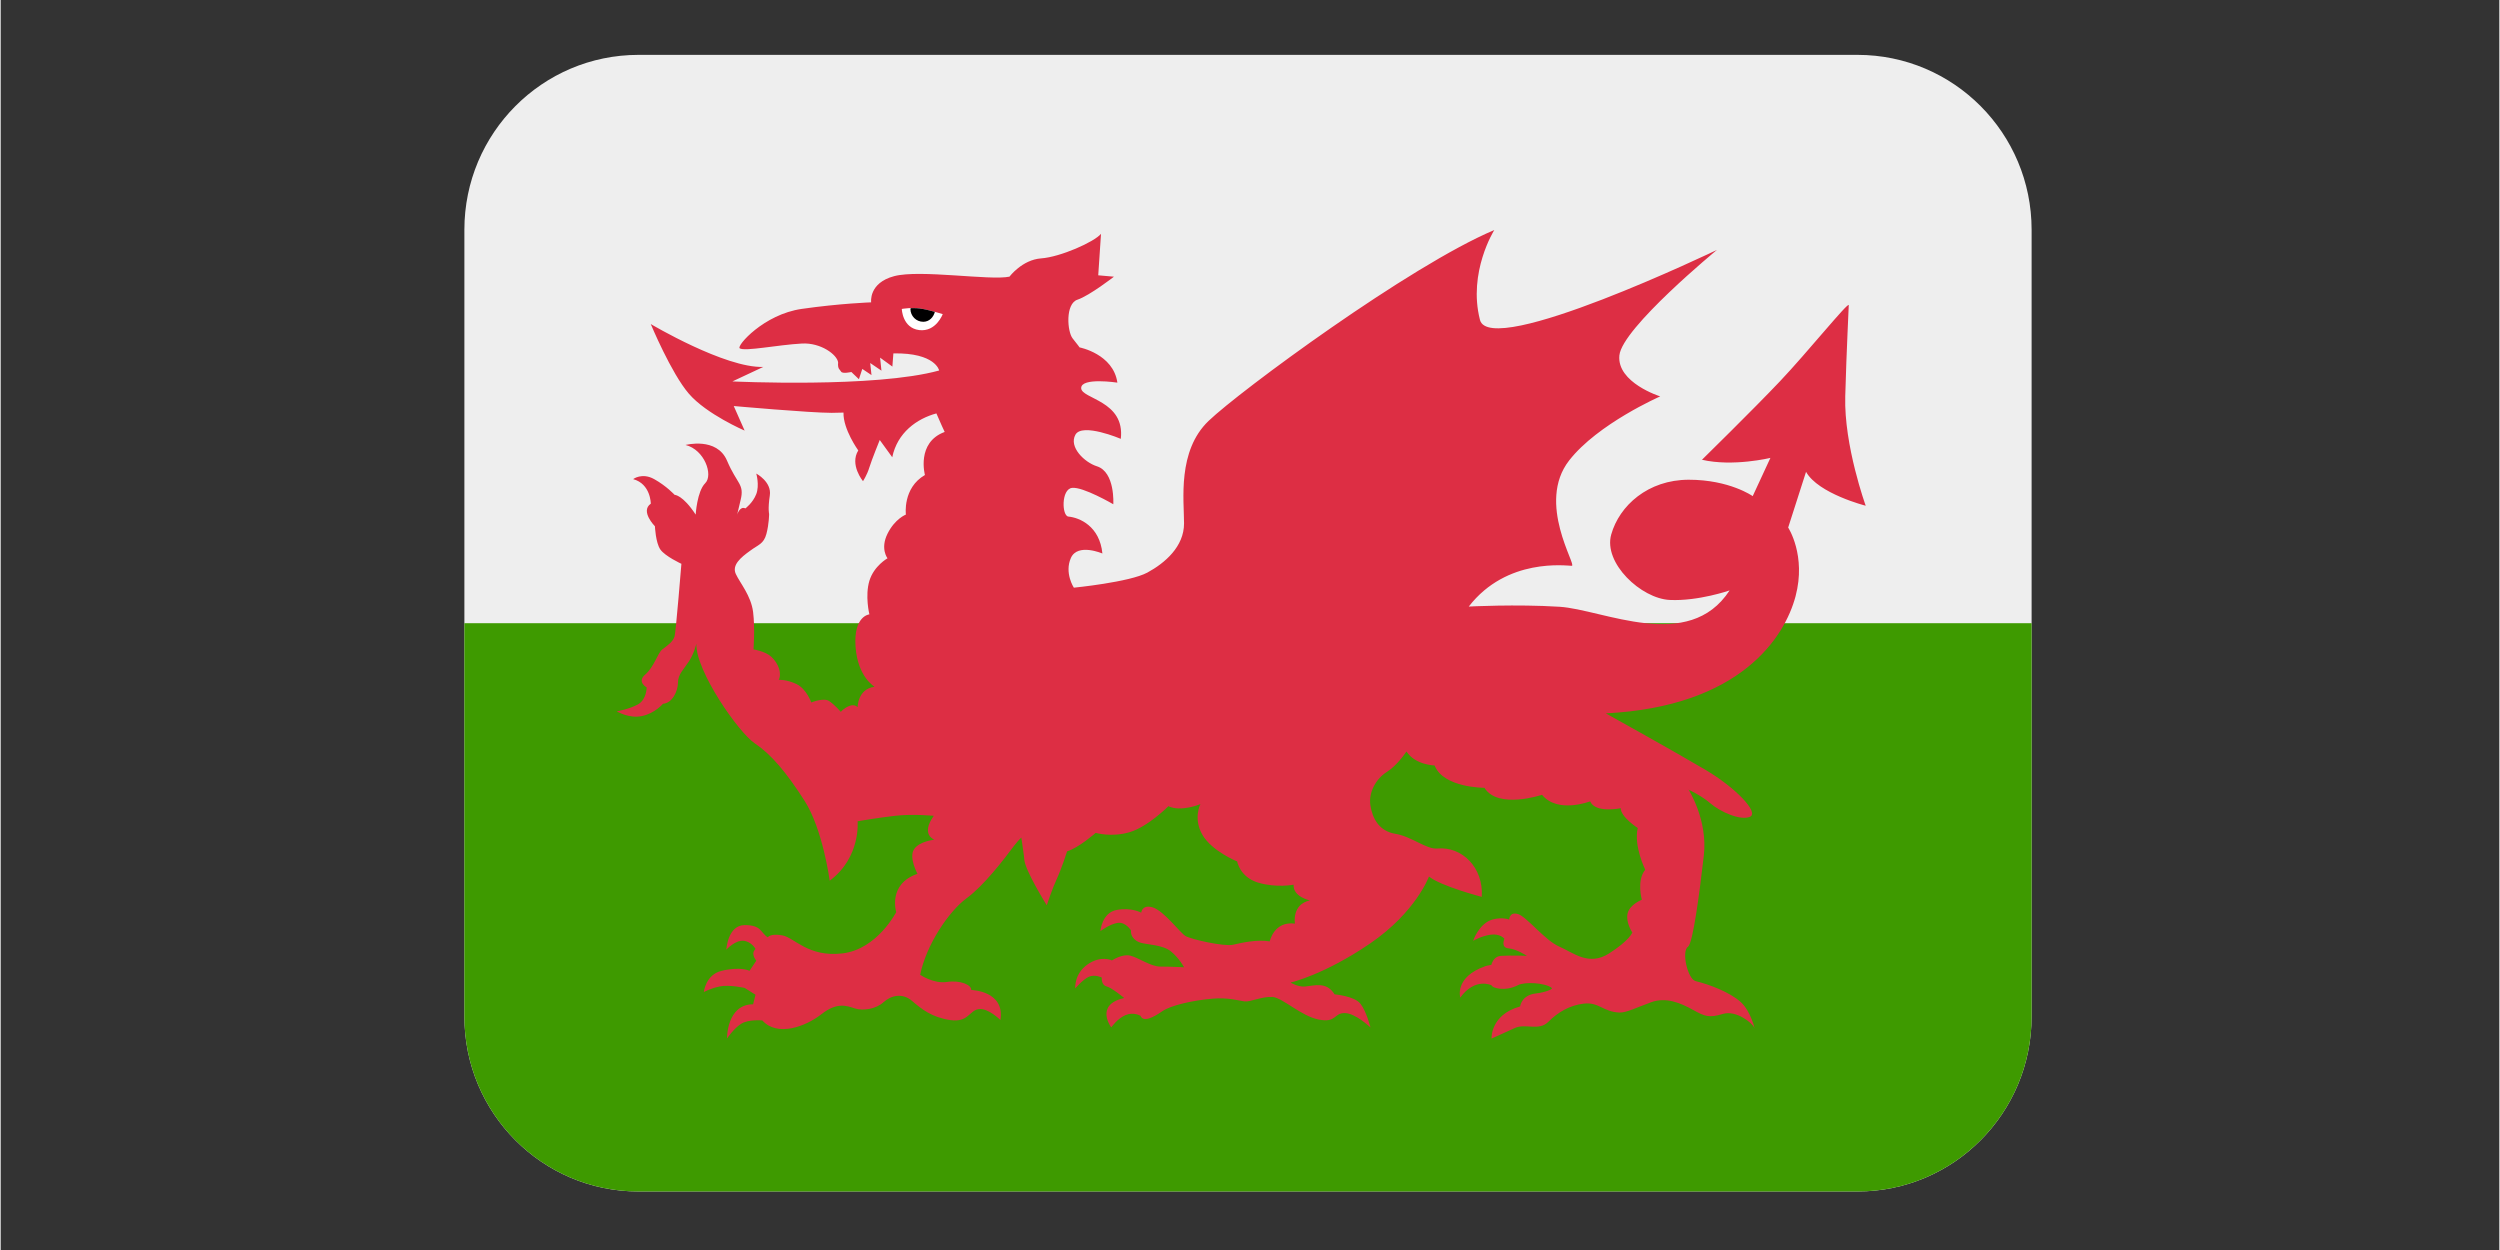
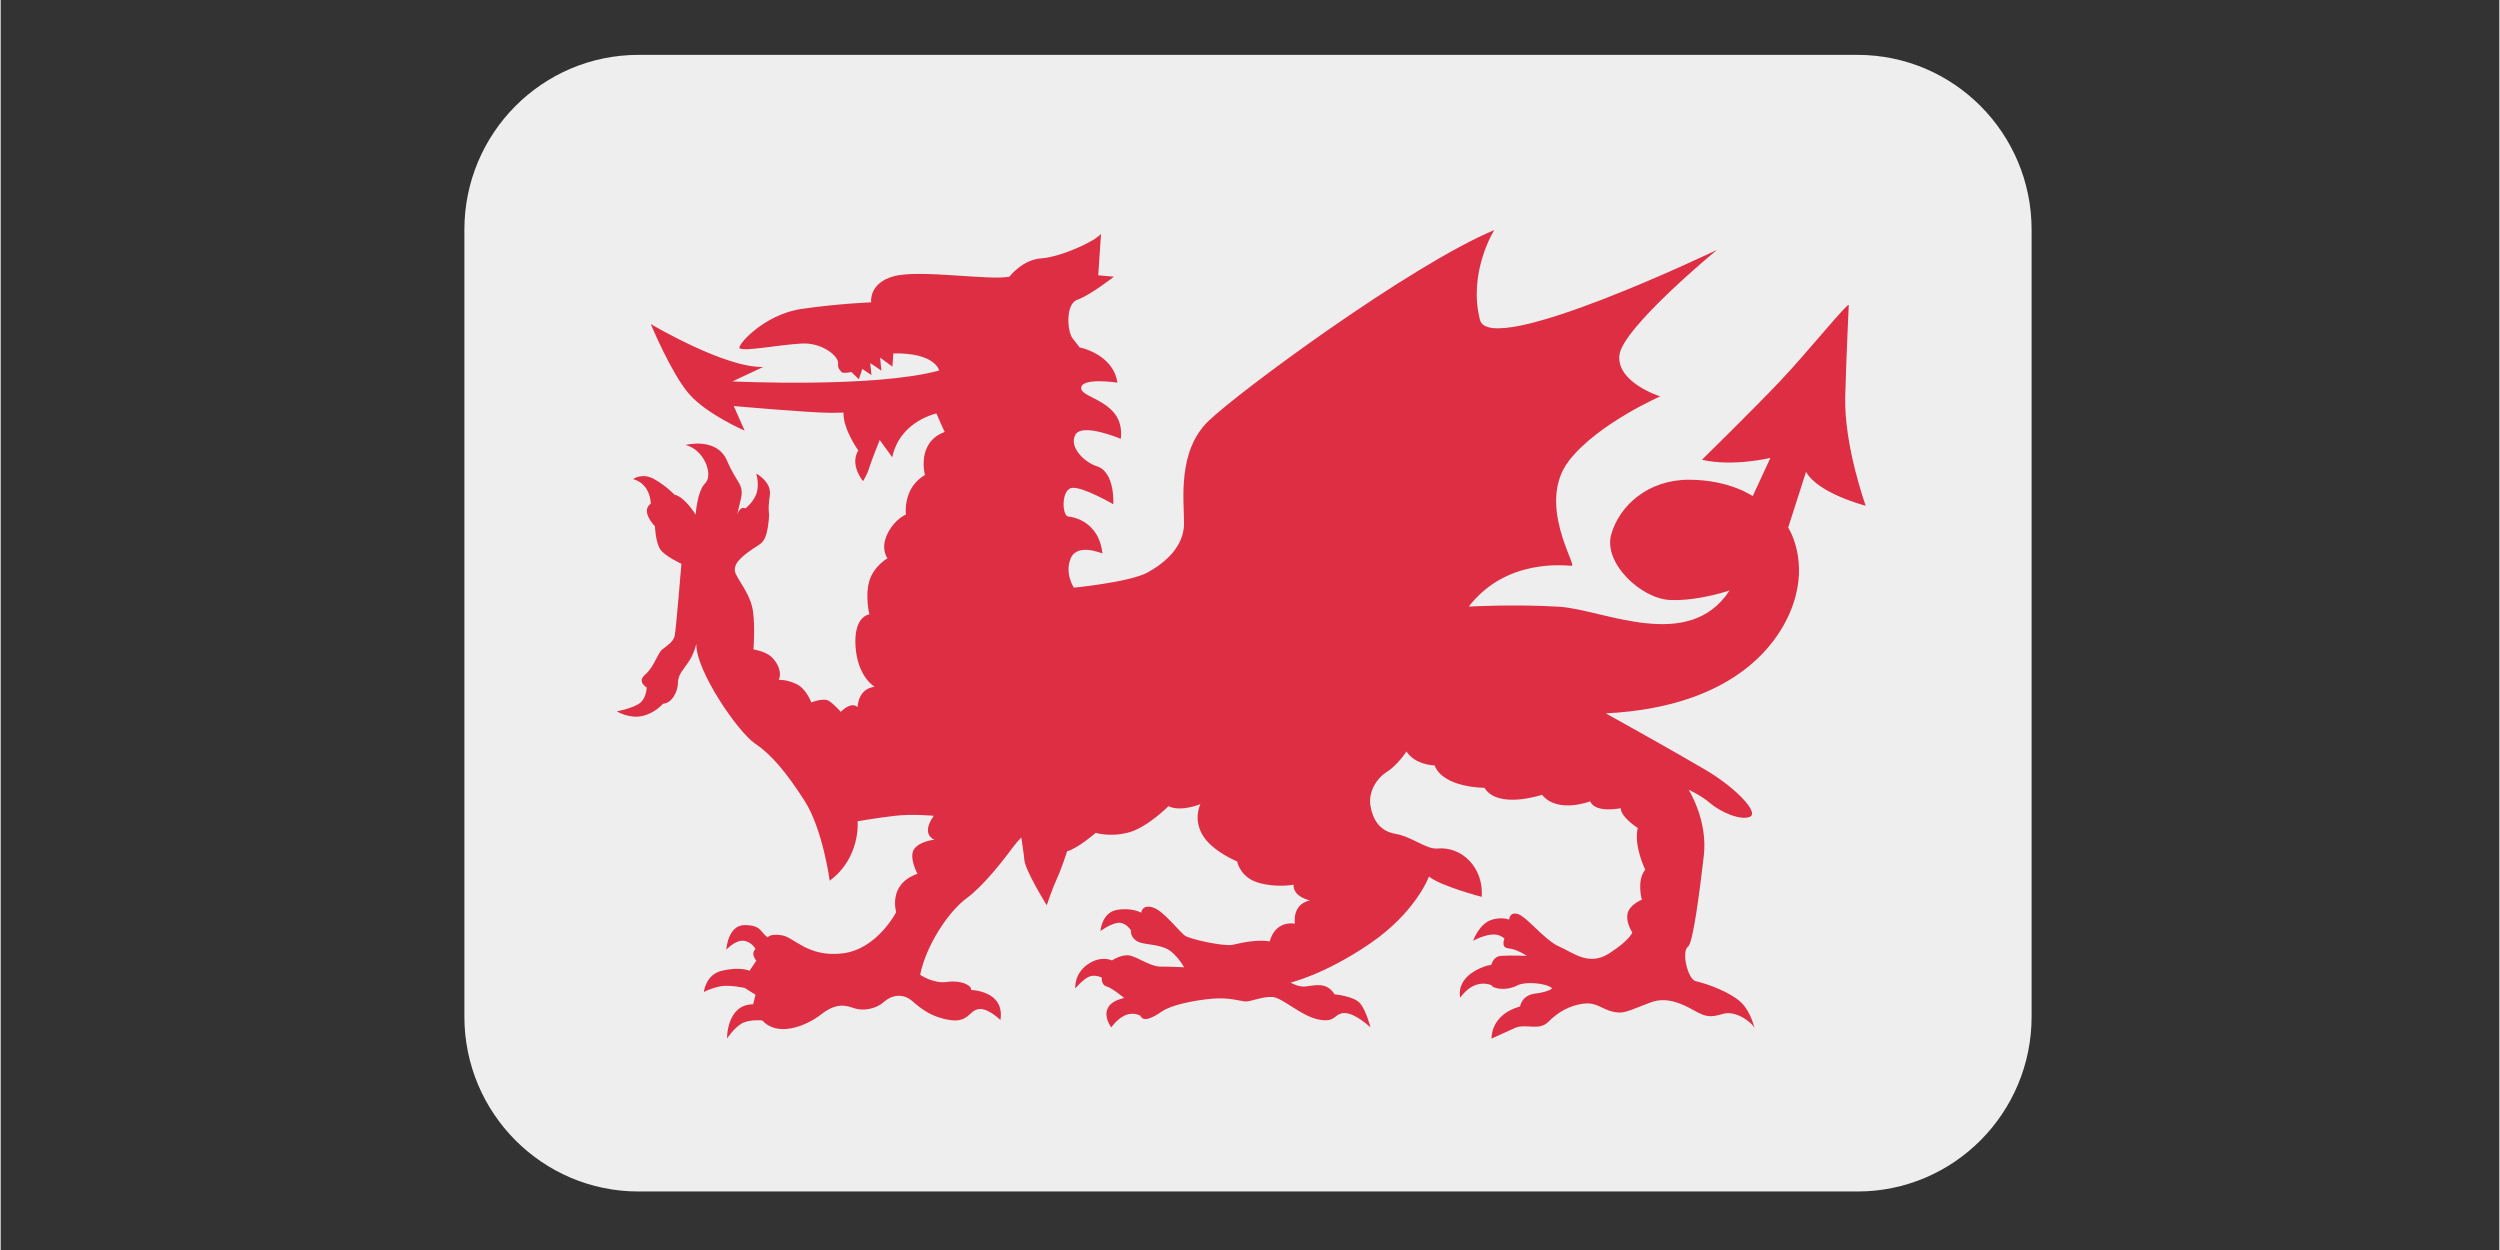
<svg xmlns="http://www.w3.org/2000/svg" width="300" viewBox="0 0 224.88 112.5" height="150" preserveAspectRatio="xMidYMid meet">
  <rect x="0" y="0" width="224.88" height="112.5" fill="#333333" stroke="none" />
  <defs>
    <clipPath id="a2b416bb5e">
      <path d="M 41.699 4.938 L 182.82 4.938 L 182.82 107.234 L 41.699 107.234 Z M 41.699 4.938 " clip-rule="nonzero" />
    </clipPath>
    <clipPath id="513a4da486">
-       <path d="M 41.699 56 L 182.82 56 L 182.82 107.234 L 41.699 107.234 Z M 41.699 56 " clip-rule="nonzero" />
-     </clipPath>
+       </clipPath>
  </defs>
  <g clip-path="url(#a2b416bb5e)">
    <path fill="#eeeeee" d="M 182.785 91.496 C 182.785 100.188 175.766 107.234 167.113 107.234 L 57.406 107.234 C 48.754 107.234 41.734 100.188 41.734 91.496 L 41.734 20.676 C 41.734 11.984 48.754 4.938 57.406 4.938 L 167.113 4.938 C 175.766 4.938 182.785 11.984 182.785 20.676 Z M 182.785 91.496 " fill-opacity="1" fill-rule="nonzero" />
  </g>
  <g clip-path="url(#513a4da486)">
-     <path fill="#3e9a00" d="M 41.734 91.496 C 41.734 100.188 48.754 107.234 57.406 107.234 L 167.113 107.234 C 175.766 107.234 182.785 100.188 182.785 91.496 L 182.785 56.086 L 41.734 56.086 Z M 41.734 91.496 " fill-opacity="1" fill-rule="nonzero" />
-   </g>
+     </g>
  <path fill="#dd2e44" d="M 166.012 35.676 C 166.133 31.246 166.328 27.832 166.328 27.465 C 166.328 27.094 162.582 31.738 160.133 34.32 C 157.684 36.902 153.117 41.379 153.117 41.379 C 155.91 42.027 159.277 41.211 159.277 41.211 L 157.684 44.652 C 157.684 44.652 155.605 43.176 151.93 43.176 C 148.254 43.176 145.684 45.516 144.953 48.094 C 144.215 50.676 147.648 53.875 150.219 53.996 C 152.789 54.117 155.605 53.137 155.605 53.137 C 151.93 58.793 144.219 54.859 140.301 54.609 C 136.383 54.363 132.129 54.59 132.129 54.59 C 135.555 50.164 140.91 50.922 141.402 50.922 C 141.891 50.922 138.18 45.27 141.164 41.441 C 143.746 38.129 149.359 35.676 149.359 35.676 C 149.359 35.676 145.441 34.445 145.684 31.984 C 145.926 29.52 154.465 22.492 154.465 22.492 C 154.465 22.492 134.043 32.305 133.137 28.789 C 132.035 24.5 134.426 20.703 134.426 20.703 C 126.836 23.898 111.523 35.184 108.707 37.887 C 105.891 40.594 106.504 45.016 106.504 47.109 C 106.504 49.195 104.789 50.672 103.199 51.535 C 101.605 52.395 96.586 52.891 96.586 52.891 C 96.586 52.891 95.715 51.562 96.324 50.207 C 96.938 48.855 99.156 49.816 99.156 49.816 C 98.914 47.355 97.102 46.586 96.098 46.492 C 95.5 46.438 95.441 44.035 96.418 43.91 C 97.398 43.785 100.137 45.383 100.137 45.383 C 100.137 45.383 100.32 42.488 98.66 41.965 C 97.551 41.617 96.113 40.234 96.727 39.125 C 97.336 38.02 100.812 39.496 100.812 39.496 C 101.211 36.039 97.246 35.91 97.246 34.926 C 97.246 33.941 100.504 34.438 100.504 34.438 C 100.137 31.852 97.102 31.266 97.102 31.266 C 97.102 31.266 96.969 31.07 96.477 30.457 C 95.988 29.844 95.809 27.336 96.91 26.973 C 98.012 26.602 100.195 24.902 100.195 24.902 L 98.781 24.777 L 99.031 21.043 C 98.422 21.781 95.359 23.133 93.645 23.254 C 91.934 23.375 90.793 24.898 90.793 24.898 C 89.078 25.27 82.75 24.238 80.422 24.852 C 78.094 25.465 78.344 27.211 78.344 27.211 C 78.344 27.211 75.523 27.309 72.098 27.801 C 68.668 28.293 66.207 31.141 66.512 31.348 C 66.977 31.652 69.902 31.039 72.109 30.918 C 73.812 30.824 75.285 31.922 75.371 32.617 C 75.32 33.227 75.516 33.23 75.641 33.449 C 75.762 33.664 76.562 33.48 76.562 33.48 L 77.242 34.129 L 77.547 33.203 L 78.375 33.758 L 78.258 32.672 L 79.27 33.359 L 79.148 32.188 L 80.254 32.992 L 80.344 31.805 C 84.141 31.738 84.465 33.344 84.465 33.344 C 78.711 34.941 65.855 34.328 65.855 34.328 L 68.637 33.023 C 65.207 33.145 58.508 29.164 58.508 29.164 C 58.508 29.164 60.348 33.59 61.938 35.434 C 63.527 37.281 66.957 38.754 66.957 38.754 L 65.977 36.543 C 65.977 36.543 72.832 37.156 74.793 37.156 C 75.078 37.156 75.445 37.148 75.855 37.133 C 75.812 38.637 77.184 40.539 77.184 40.539 C 76.387 41.828 77.609 43.305 77.609 43.305 C 77.609 43.305 77.977 42.75 78.18 42.074 C 78.387 41.398 79.117 39.598 79.117 39.598 L 80.242 41.152 C 80.699 38.945 82.441 37.688 84.215 37.207 C 84.539 37.977 84.961 38.875 84.961 38.875 C 82.387 39.824 83.184 42.75 83.184 42.75 C 81.164 43.918 81.469 46.312 81.469 46.312 C 81.469 46.312 80.488 46.684 79.816 48.035 C 79.141 49.391 79.816 50.246 79.816 50.246 C 79.816 50.246 78.594 50.926 78.184 52.277 C 77.777 53.633 78.184 55.293 78.184 55.293 C 78.184 55.293 76.754 55.414 76.938 58.18 C 77.125 60.945 78.656 61.809 78.656 61.809 C 77.125 61.992 77.125 63.652 77.125 63.652 C 77.125 63.652 76.879 63.344 76.387 63.531 C 75.898 63.715 75.613 64.07 75.613 64.07 C 75.613 64.07 75.027 63.387 74.539 63.082 C 74.047 62.773 72.953 63.223 72.953 63.223 C 72.953 63.223 72.527 61.988 71.609 61.559 C 70.695 61.129 70.02 61.188 70.02 61.188 C 70.324 60.633 70.016 59.707 69.348 59.102 C 68.805 58.609 67.754 58.445 67.754 58.445 C 67.754 58.445 67.902 56.559 67.719 55.082 C 67.535 53.609 66.531 52.457 66.164 51.66 C 65.797 50.859 66.59 50.184 67.449 49.57 C 68.188 49.016 68.672 48.969 68.918 48.047 C 69.16 47.125 69.16 46.25 69.16 46.25 C 69.16 46.25 69.039 45.82 69.223 44.59 C 69.41 43.363 68.004 42.621 68.004 42.621 C 68.004 42.621 68.309 43.668 68.004 44.469 C 67.695 45.266 67.023 45.758 67.023 45.758 C 66.531 45.516 66.285 46.312 66.285 46.312 L 66.59 45.023 C 66.961 43.547 66.285 43.609 65.371 41.457 C 64.453 39.305 61.637 40.047 61.637 40.047 C 63.352 40.473 64.148 42.754 63.41 43.488 C 62.672 44.223 62.551 46.316 62.551 46.316 C 61.387 44.535 60.656 44.535 60.656 44.535 C 60.656 44.535 59.918 43.734 58.816 43.121 C 57.719 42.508 56.922 43.121 56.922 43.121 C 58.512 43.551 58.512 45.332 58.512 45.332 C 57.535 46.012 58.883 47.363 58.883 47.363 C 58.883 47.363 58.945 48.84 59.371 49.453 C 59.797 50.066 61.266 50.742 61.266 50.742 C 61.266 50.742 60.777 56.766 60.656 57.258 C 60.535 57.75 59.977 58.117 59.551 58.445 C 59.125 58.777 58.812 60.02 58.02 60.699 C 57.223 61.375 58.141 61.867 58.141 61.867 C 58.141 61.867 58.141 62.973 57.344 63.402 C 56.551 63.832 55.449 64.02 55.449 64.02 C 55.449 64.02 56.551 64.695 57.715 64.445 C 58.879 64.203 59.609 63.34 59.609 63.34 C 60.469 63.277 60.957 62.172 60.957 61.438 C 60.957 60.703 61.449 60.27 61.938 59.531 C 62.426 58.797 62.609 57.934 62.609 57.934 C 62.547 60.391 66.406 65.922 67.875 66.906 C 69.348 67.891 70.695 69.488 72.348 72.066 C 74 74.648 74.613 79.262 74.613 79.262 C 77.43 77.172 77.125 73.914 77.125 73.914 C 77.125 73.914 78.898 73.605 80.488 73.422 C 82.078 73.238 83.98 73.422 83.98 73.422 C 82.758 75.145 84.043 75.574 84.043 75.574 C 84.043 75.574 82.695 75.695 82.203 76.434 C 81.715 77.176 82.512 78.645 82.512 78.645 C 79.816 79.566 80.598 82.09 80.598 82.09 C 80.598 82.09 78.891 85.434 75.766 85.805 C 72.645 86.172 71.43 84.363 70.328 84.18 C 69.227 83.992 69.043 84.363 69.043 84.363 C 68.371 83.934 68.492 83.258 66.965 83.258 C 65.434 83.258 65.309 85.469 65.309 85.469 C 65.309 85.469 66.105 84.605 66.844 84.668 C 67.578 84.734 67.941 85.41 67.941 85.41 C 67.453 85.84 68.008 86.457 68.008 86.457 L 67.395 87.375 C 67.395 87.375 66.617 86.961 64.883 87.375 C 63.438 87.723 63.285 89.285 63.285 89.285 C 63.285 89.285 63.848 88.965 64.707 88.781 C 65.566 88.598 66.961 88.914 66.961 88.914 L 67.938 89.527 L 67.719 90.387 C 65.332 90.387 65.371 93.465 65.371 93.465 C 65.371 93.465 65.965 92.574 66.637 92.145 C 67.312 91.715 68.551 91.84 68.551 91.84 C 69.898 93.348 72.457 92.387 73.863 91.281 C 75.27 90.176 76.141 90.512 76.875 90.758 C 77.613 91 78.785 90.812 79.457 90.199 C 80.133 89.582 81.164 89.34 82.02 90.078 C 82.879 90.82 83.797 91.555 85.449 91.805 C 87.102 92.047 87.164 90.941 88.02 90.82 C 88.879 90.699 89.977 91.805 89.977 91.805 C 90.406 89.16 87.344 89.098 87.344 89.098 C 87.406 88.668 86.398 88.191 85.176 88.375 C 83.953 88.562 82.754 87.73 82.754 87.73 C 83.305 85.023 85.328 82.027 86.918 80.855 C 88.508 79.688 90.285 77.352 91.203 76.125 C 91.41 75.844 91.637 75.602 91.859 75.375 C 91.977 76.234 92.102 76.984 92.125 77.352 C 92.188 78.336 94.148 81.473 94.148 81.473 C 94.148 81.473 94.637 79.996 95.062 79.074 C 95.492 78.156 95.98 76.617 95.98 76.617 C 97.023 76.309 98.551 74.957 98.551 74.957 C 98.551 74.957 99.957 75.383 101.609 74.895 C 103.266 74.402 105.102 72.555 105.102 72.555 C 106.203 73.109 107.977 72.371 107.977 72.371 C 107.977 72.371 107.305 73.66 108.16 75.137 C 109.02 76.613 111.285 77.531 111.285 77.531 C 111.285 77.531 111.527 78.945 113.18 79.438 C 114.832 79.93 116.363 79.621 116.363 79.621 C 116.301 80.727 117.832 81.035 117.832 81.035 C 116.176 81.402 116.484 83.125 116.484 83.125 C 114.586 82.879 114.219 84.723 114.219 84.723 C 113.055 84.535 111.707 84.844 110.91 85.027 C 110.117 85.211 107.113 84.539 106.621 84.234 C 106.133 83.926 104.684 81.98 103.703 81.672 C 102.723 81.363 102.648 82.141 102.648 82.141 C 102.648 82.141 101.789 81.648 100.445 81.895 C 99.098 82.141 98.977 83.801 98.977 83.801 C 98.977 83.801 99.773 83.188 100.508 83.062 C 101.246 82.938 101.73 83.738 101.73 83.738 C 101.668 84.168 101.977 84.656 102.59 84.844 C 103.203 85.027 104.613 85.027 105.344 85.641 C 106.082 86.254 106.508 87.055 106.508 87.055 C 106.508 87.055 105.223 86.992 104.363 86.992 C 103.508 86.992 102.406 86.191 101.668 86.008 C 100.934 85.824 100.016 86.438 100.016 86.438 C 100.016 86.438 99.035 85.945 97.812 86.805 C 96.59 87.668 96.715 88.957 96.715 88.957 C 96.715 88.957 97.387 88.16 97.934 87.91 C 98.488 87.668 99.098 87.977 99.098 87.977 C 99.098 87.977 99.035 88.652 99.523 88.773 C 100.008 88.895 101.117 89.82 101.117 89.82 C 98.422 90.434 99.953 92.465 99.953 92.465 C 99.953 92.465 100.504 91.664 101.238 91.359 C 101.977 91.051 102.586 91.422 102.586 91.422 C 102.828 92.035 103.734 91.574 104.531 91.02 C 105.324 90.465 107.363 90.023 109.078 89.879 C 110.504 89.758 111.465 90.066 111.953 90.129 C 112.445 90.195 113.539 89.664 114.457 89.727 C 115.375 89.789 117.043 91.457 118.637 91.762 C 120.23 92.07 119.973 91.176 120.953 91.176 C 121.934 91.176 123.281 92.469 123.281 92.469 C 123.281 92.469 122.914 90.992 122.363 90.316 C 121.812 89.641 120.055 89.492 120.055 89.492 C 119.32 88.324 118.266 88.703 117.414 88.785 C 116.746 88.848 116.09 88.43 116.09 88.43 C 116.09 88.43 119.125 87.734 123.254 84.91 C 127.387 82.082 128.547 78.887 128.547 78.887 C 129.59 79.746 133.297 80.719 133.297 80.719 C 133.48 78.074 131.5 76.156 129.301 76.367 C 128.324 76.461 126.988 75.285 125.52 75.043 C 124.051 74.797 123.461 73.66 123.277 72.492 C 123.094 71.324 123.766 70.098 124.746 69.48 C 125.727 68.863 126.52 67.633 126.52 67.633 C 127.316 68.859 129.055 68.891 129.055 68.891 C 129.852 70.918 133.539 70.902 133.539 70.902 C 134.762 72.871 138.723 71.531 138.723 71.531 C 140.129 73.258 143.051 72.121 143.051 72.121 C 143.539 73.227 145.805 72.738 145.805 72.738 C 145.805 73.535 147.336 74.52 147.336 74.52 C 146.961 76.16 148.012 78.27 148.012 78.27 C 147.215 79.254 147.707 80.977 147.707 80.977 C 147.707 80.977 146.605 81.402 146.422 82.215 C 146.238 83.023 146.848 83.926 146.848 83.926 C 146.848 83.926 146.594 84.641 144.754 85.812 C 142.918 86.98 141.555 85.746 140.27 85.191 C 138.984 84.637 137.359 82.516 136.562 82.266 C 135.77 82.031 135.77 82.766 135.77 82.766 C 135.77 82.766 135.199 82.516 134.305 82.746 C 133.047 83.074 132.523 84.672 132.523 84.672 C 132.523 84.672 133.238 84.246 134.094 84.121 C 134.953 84 135.34 84.488 135.34 84.488 C 135.34 84.488 134.973 85.289 135.707 85.352 C 136.445 85.414 137.363 86.027 137.363 86.027 C 137.363 86.027 136.016 85.965 135.035 86.027 C 134.504 86.062 134.27 86.465 134.16 86.836 C 133.973 86.891 133.844 86.879 133.629 86.953 C 130.812 87.934 131.363 89.781 131.363 89.781 C 132.711 87.934 134.18 88.676 134.18 88.676 C 134.195 88.898 135.355 89.281 136.555 88.664 C 137.18 88.34 138.996 88.449 139.594 88.91 C 139.746 89.02 138.984 89.32 138.156 89.414 C 136.867 89.559 136.75 90.582 136.75 90.582 C 134.055 91.324 134.18 93.473 134.18 93.473 C 134.18 93.473 135.281 92.98 136.262 92.527 C 137.242 92.074 138.434 92.824 139.289 91.965 C 140.148 91.102 141.195 90.484 142.457 90.328 C 143.844 90.16 144.219 91.07 145.688 91.129 C 146.301 91.152 147.191 90.695 148.539 90.203 C 149.887 89.711 151.199 90.27 152.301 90.883 C 153.402 91.496 153.77 91.621 154.996 91.254 C 156.219 90.883 157.691 92.113 157.812 92.48 C 157.938 92.848 157.555 91.012 156.574 90.156 C 155.598 89.293 153.789 88.602 152.547 88.301 C 151.836 88.129 151.246 85.617 151.863 85.199 C 152.309 84.902 152.918 80.184 153.285 76.988 C 153.652 73.797 151.914 71.074 151.914 71.074 C 151.914 71.074 153.039 71.578 153.895 72.316 C 154.754 73.055 156.574 73.879 157.434 73.512 C 158.293 73.141 156.16 70.902 153.465 69.305 C 150.77 67.707 144.465 64.203 144.465 64.203 C 156.586 63.59 160.562 57.352 161.539 53.668 C 162.52 49.98 160.875 47.48 160.875 47.48 L 162.484 42.465 C 163.586 44.434 167.855 45.516 167.855 45.516 C 167.855 45.516 165.891 40.105 166.012 35.676 Z M 166.012 35.676 " fill-opacity="1" fill-rule="nonzero" />
-   <path fill="#ffffff" d="M 81.102 27.805 C 81.102 27.805 82.066 27.621 82.988 27.805 C 83.91 27.992 84.785 28.27 84.785 28.27 C 84.785 28.27 84.188 29.891 82.668 29.707 C 81.148 29.516 81.102 27.805 81.102 27.805 Z M 81.102 27.805 " fill-opacity="1" fill-rule="nonzero" />
-   <path fill="#000000" d="M 82.988 27.805 C 82.609 27.73 82.234 27.723 81.91 27.73 C 81.91 27.758 81.879 27.773 81.879 27.805 C 81.879 28.441 82.398 28.961 83.031 28.961 C 83.566 28.961 83.949 28.562 84.078 28.066 C 83.77 27.98 83.387 27.883 82.988 27.805 Z M 82.988 27.805 " fill-opacity="1" fill-rule="nonzero" />
</svg>